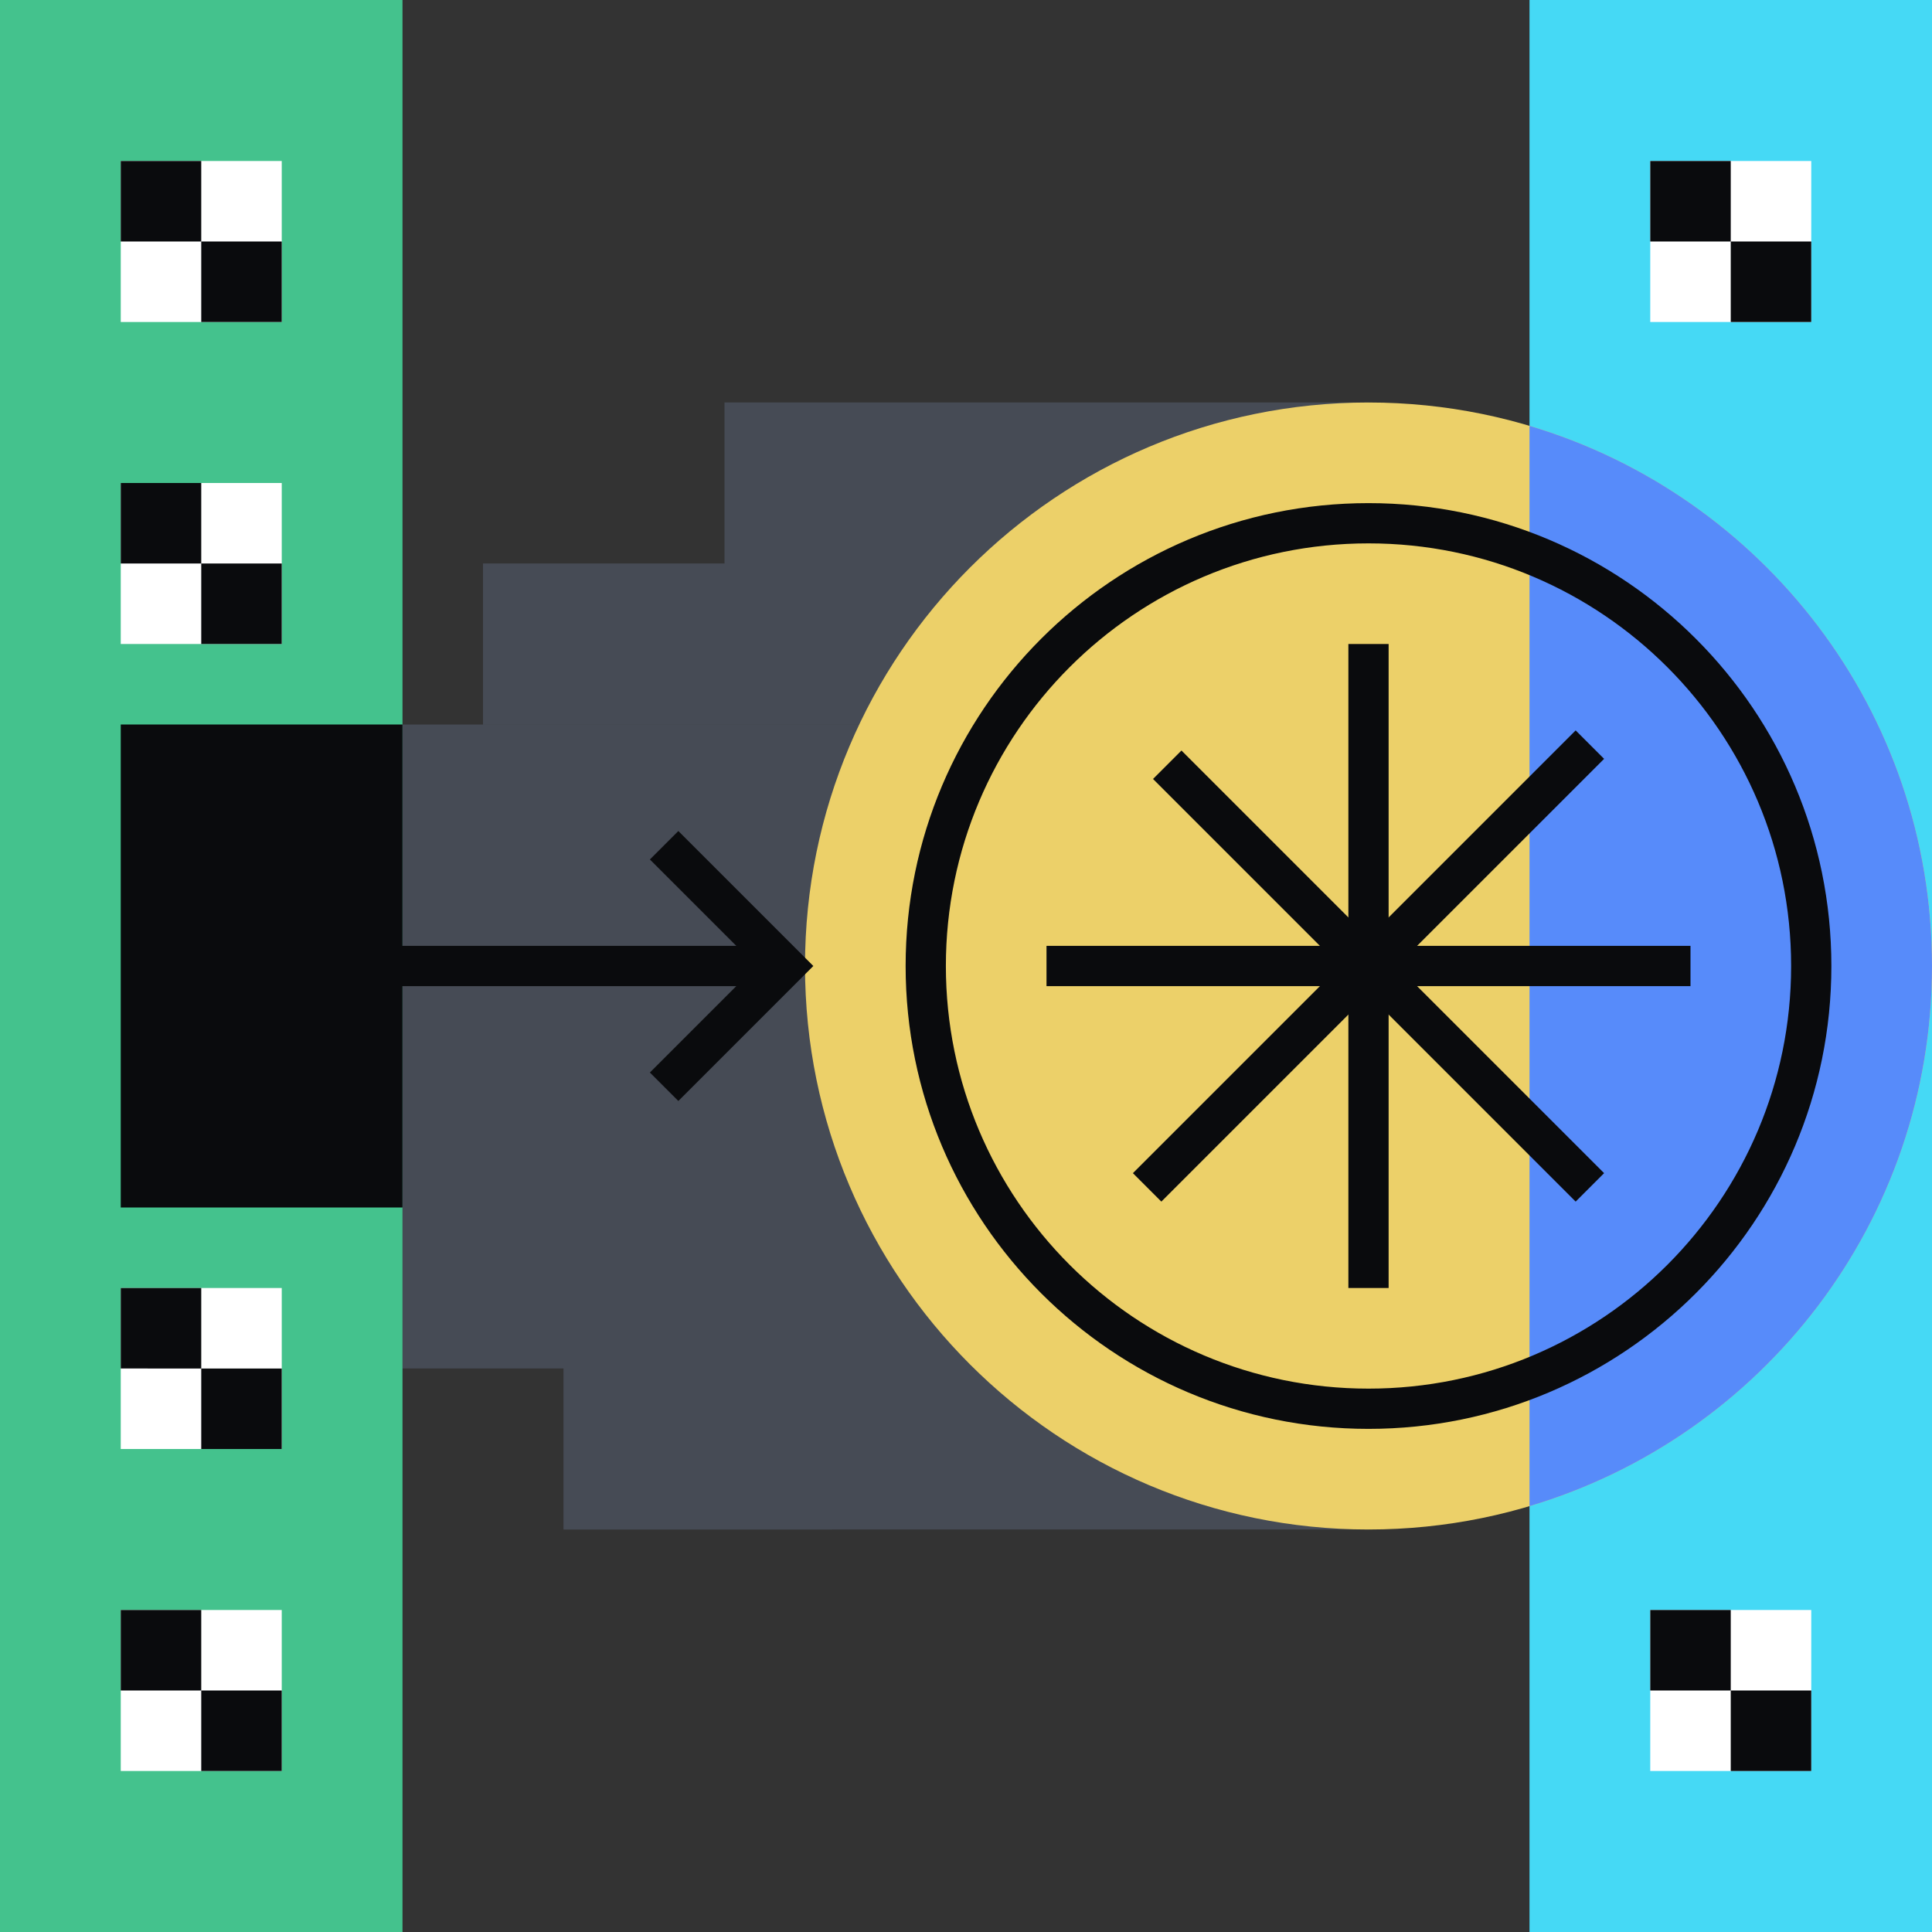
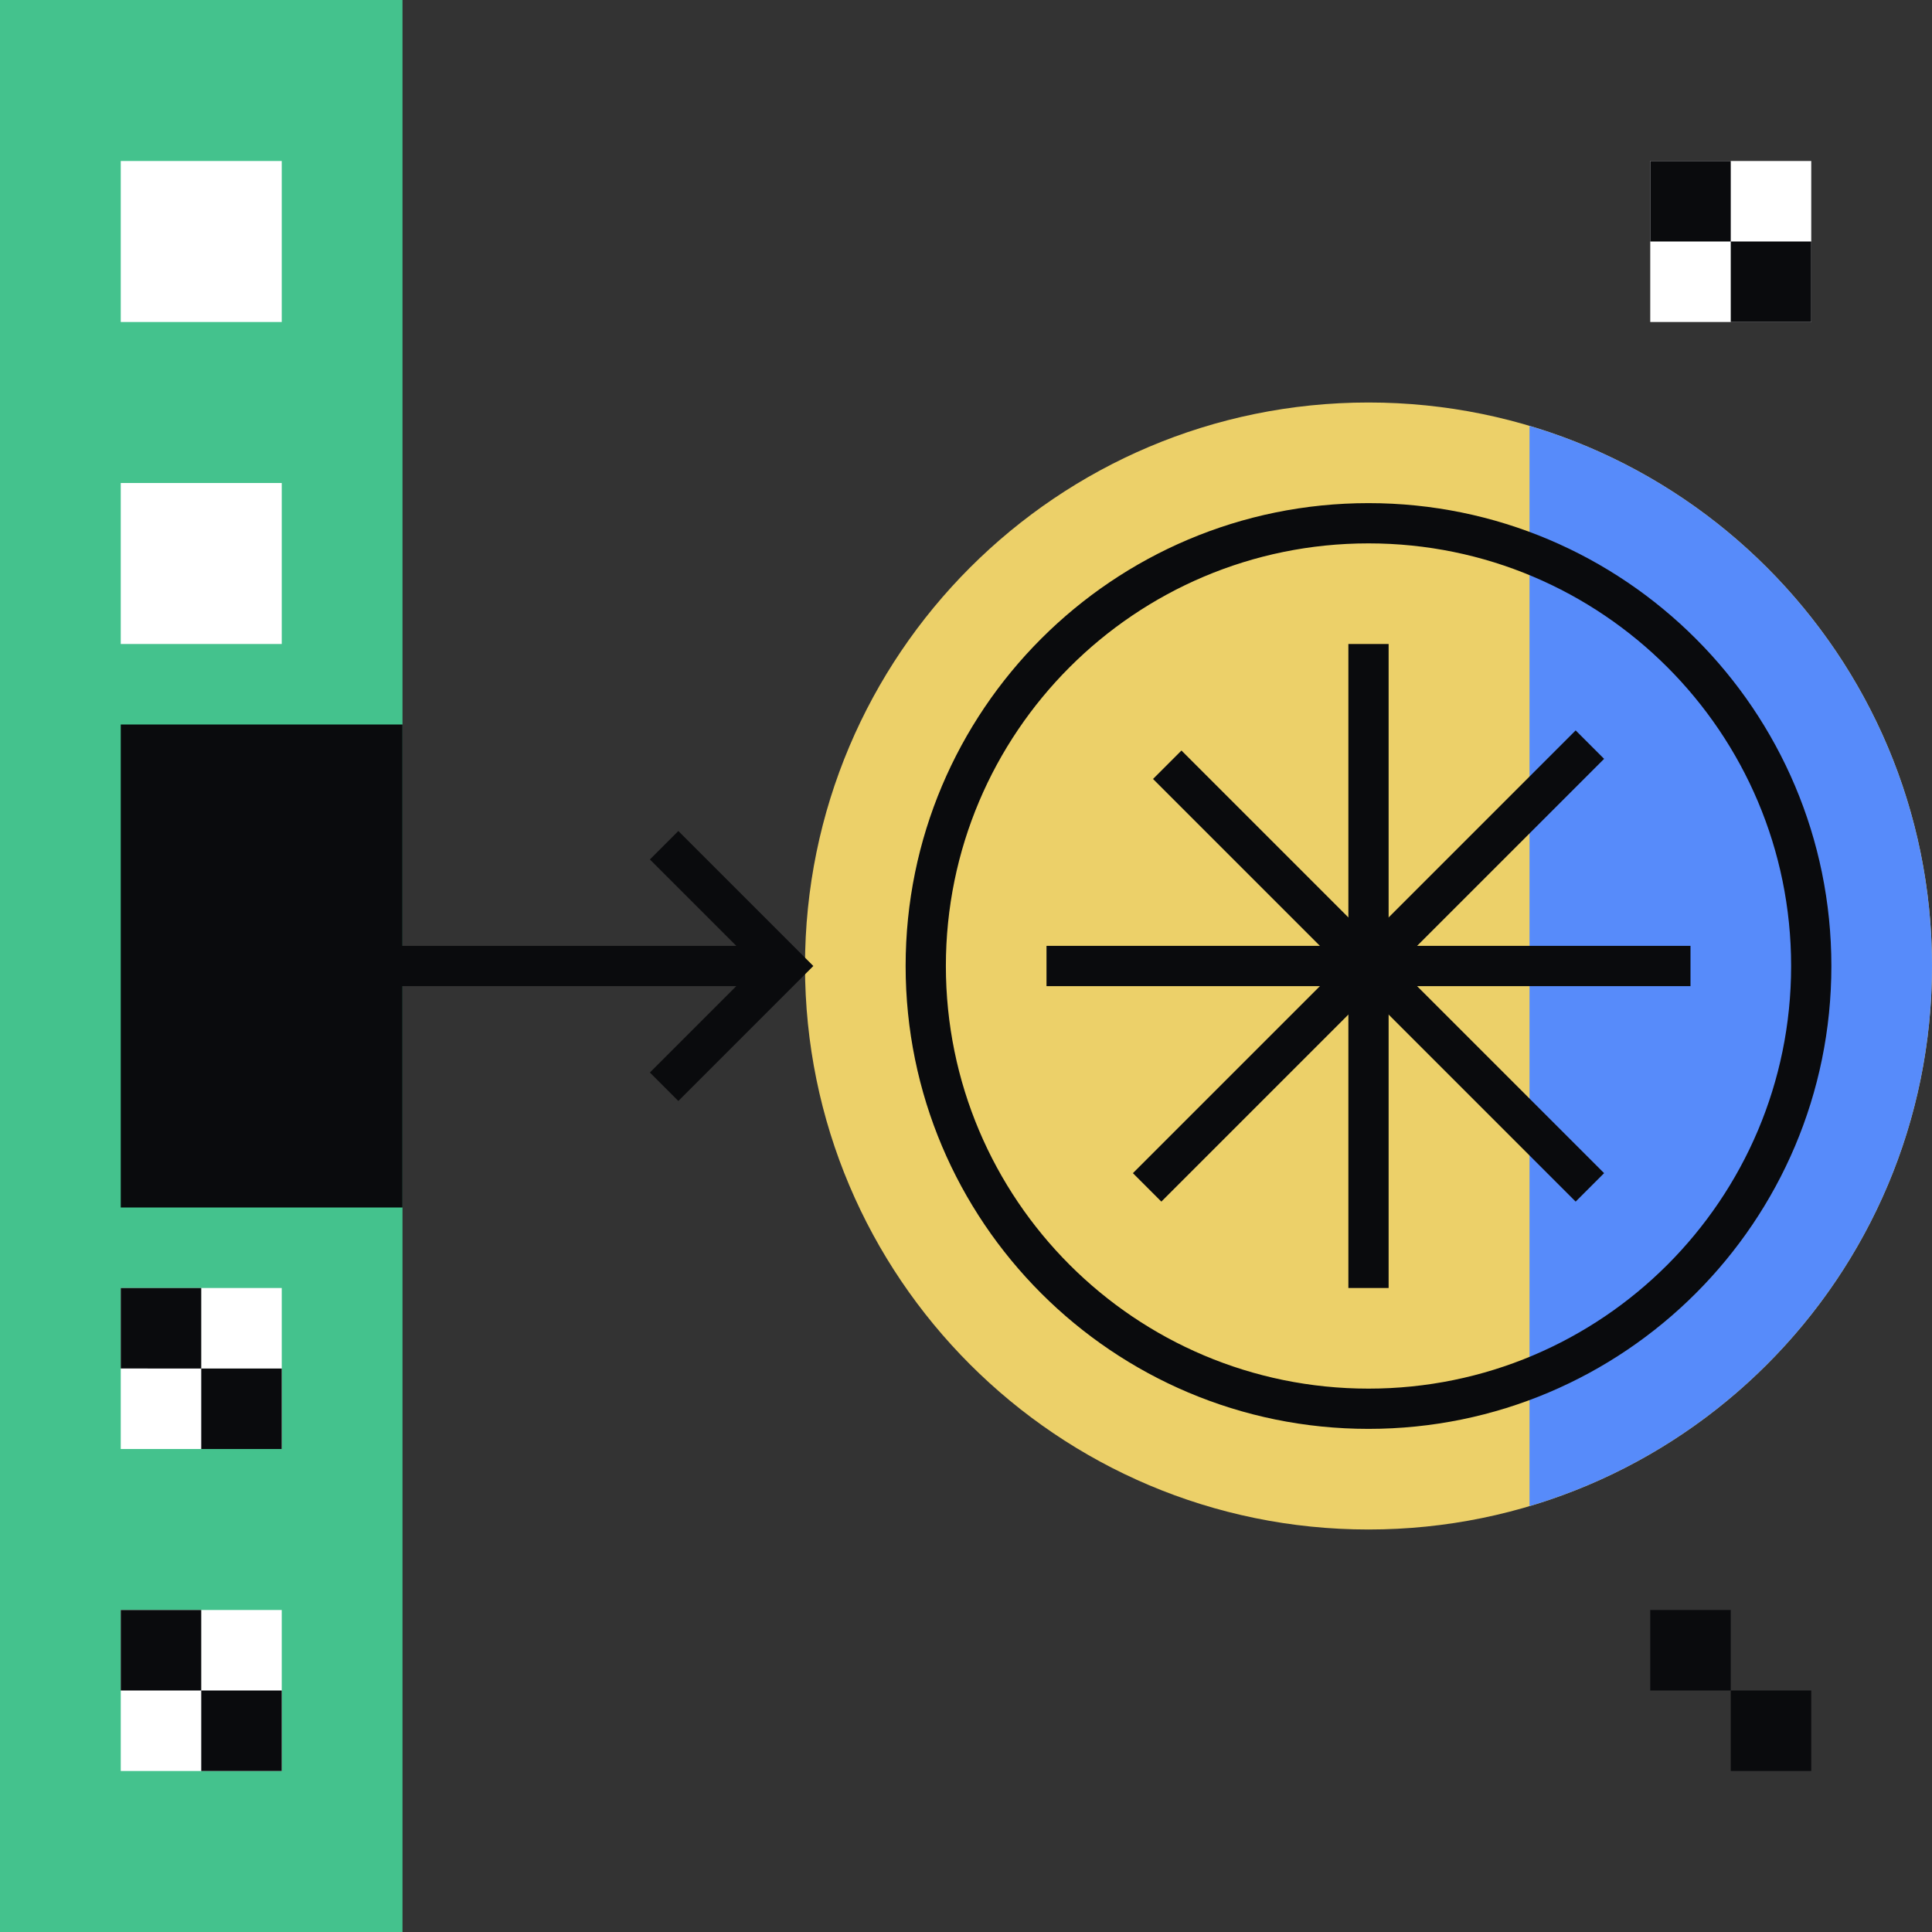
<svg xmlns="http://www.w3.org/2000/svg" fill="none" viewBox="0 0 96 96">
  <rect x="0" y="0" width="96" height="96" fill="#333333" stroke="none" />
-   <path fill="#464B55" d="M8 36h52v24H8zm28-16h32v8H36zm-8 48h40v8H28zm-4-40h36v8H24zm-4 32h40v8H20z" />
-   <path fill="#45D9F5" d="M76 0h20v96H76z" />
  <path fill="#ECD069" d="M68 76c15.464 0 28-12.536 28-28S83.464 20 68 20 40 32.536 40 48s12.536 28 28 28" />
  <path fill="#44C28D" d="M0 0h20v96H0z" />
  <path fill="#0A0B0D" d="M20 36v24H6V36z" />
  <path fill="#578BFA" d="M76 74.84V21.16C87.566 24.601 96 35.315 96 48s-8.434 23.398-20 26.84" />
  <path fill="#0A0B0D" fill-rule="evenodd" d="M68 27c-11.598 0-21 9.402-21 21s9.402 21 21 21 21-9.402 21-21-9.402-21-21-21M45 48c0-12.702 10.298-23 23-23s23 10.298 23 23-10.297 23-23 23-23-10.297-23-23" clip-rule="evenodd" />
  <path fill="#0A0B0D" fill-rule="evenodd" d="M67 64V32h2v32z" clip-rule="evenodd" />
  <path fill="#0A0B0D" fill-rule="evenodd" d="M52 47h32v2H52z" clip-rule="evenodd" />
  <path fill="#0A0B0D" fill-rule="evenodd" d="m56.293 58.293 22-22 1.414 1.414-22 22z" clip-rule="evenodd" />
  <path fill="#0A0B0D" fill-rule="evenodd" d="m78.293 59.707-21-21 1.414-1.414 21 21zM38 49H12v-2h26z" clip-rule="evenodd" />
  <path fill="#0A0B0D" fill-rule="evenodd" d="m33.707 54.707-1.414-1.414L37.586 48l-5.293-5.293 1.414-1.414L40.414 48z" clip-rule="evenodd" />
  <path fill="#FFFFFF" d="M6 8h8v8H6z" />
-   <path fill="#0A0B0D" d="M6 8h4v4H6zm4 4h4v4h-4z" />
  <path fill="#FFFFFF" d="M6 64h8v8H6z" />
  <path fill="#0A0B0D" d="M6 64h4v4H6zm4 4h4v4h-4z" />
  <path fill="#FFFFFF" d="M6 24h8v8H6z" />
-   <path fill="#0A0B0D" d="M6 24h4v4H6zm4 4h4v4h-4z" />
  <path fill="#FFFFFF" d="M6 80h8v8H6z" />
  <path fill="#0A0B0D" d="M6 80h4v4H6zm4 4h4v4h-4z" />
-   <path fill="#FFFFFF" d="M82 80h8v8h-8z" />
  <path fill="#0A0B0D" d="M82 80h4v4h-4zm4 4h4v4h-4z" />
  <path fill="#FFFFFF" d="M82 8h8v8h-8z" />
  <path fill="#0A0B0D" d="M82 8h4v4h-4zm4 4h4v4h-4z" />
</svg>